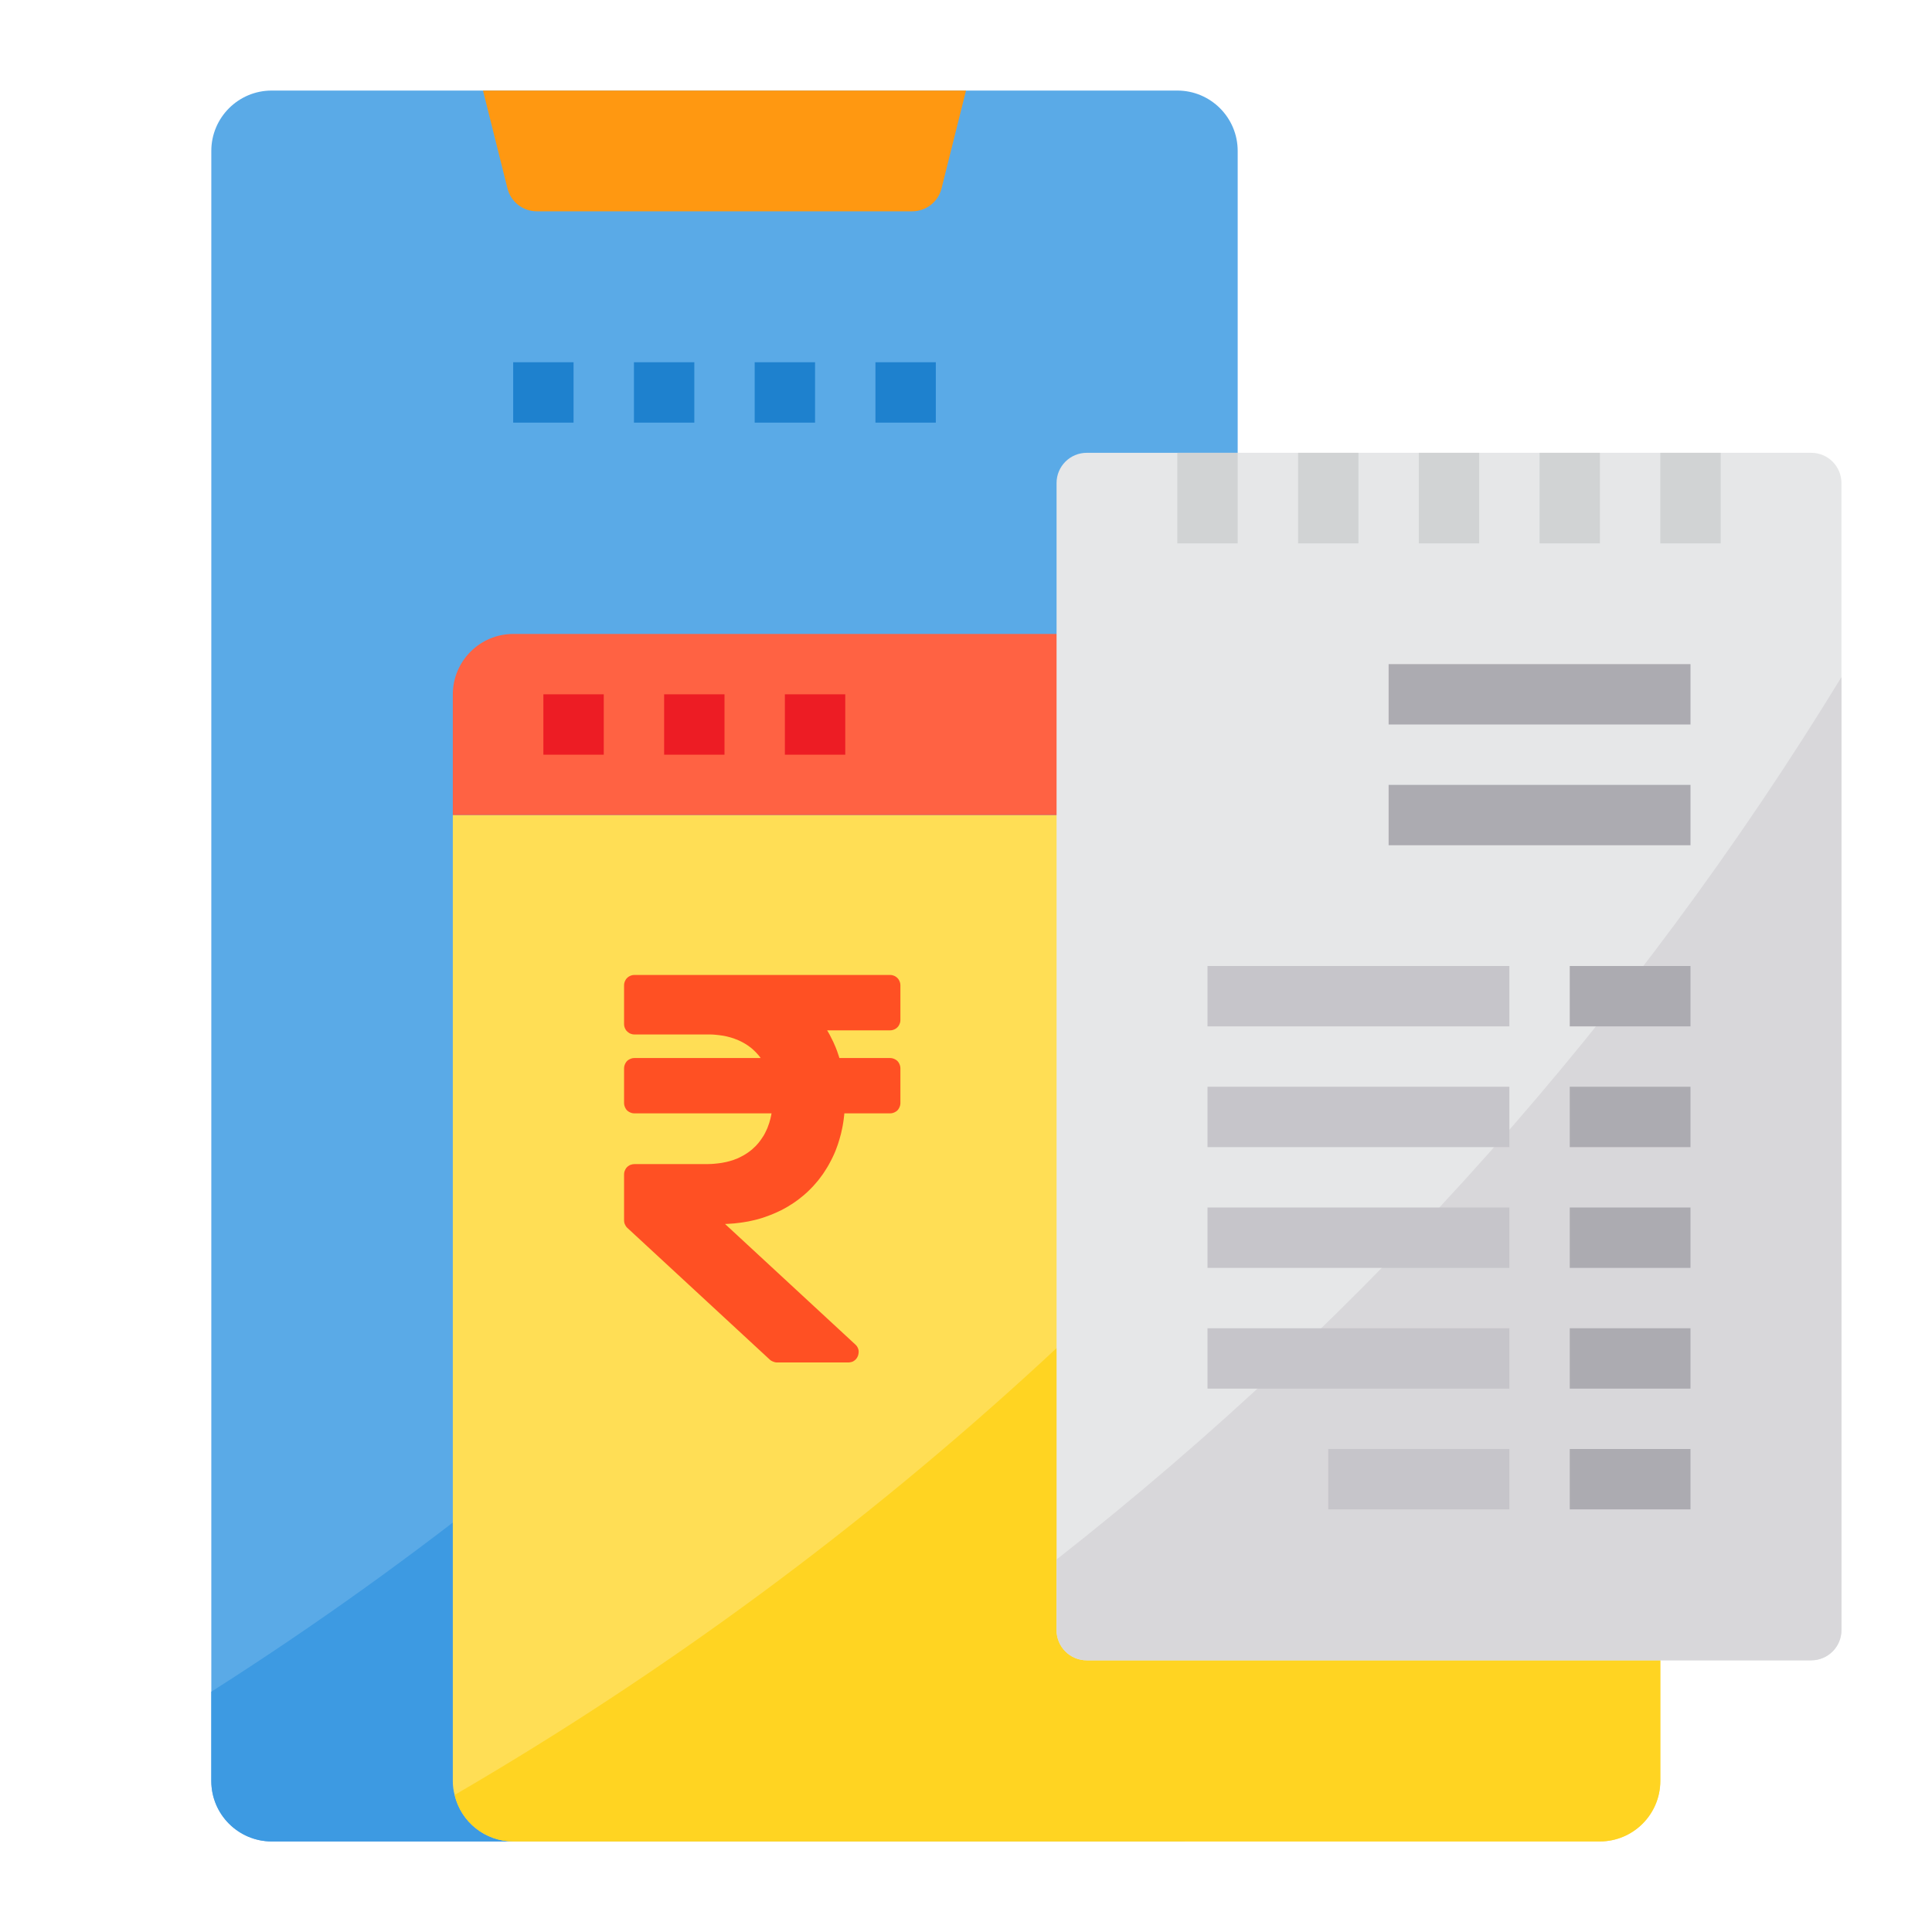
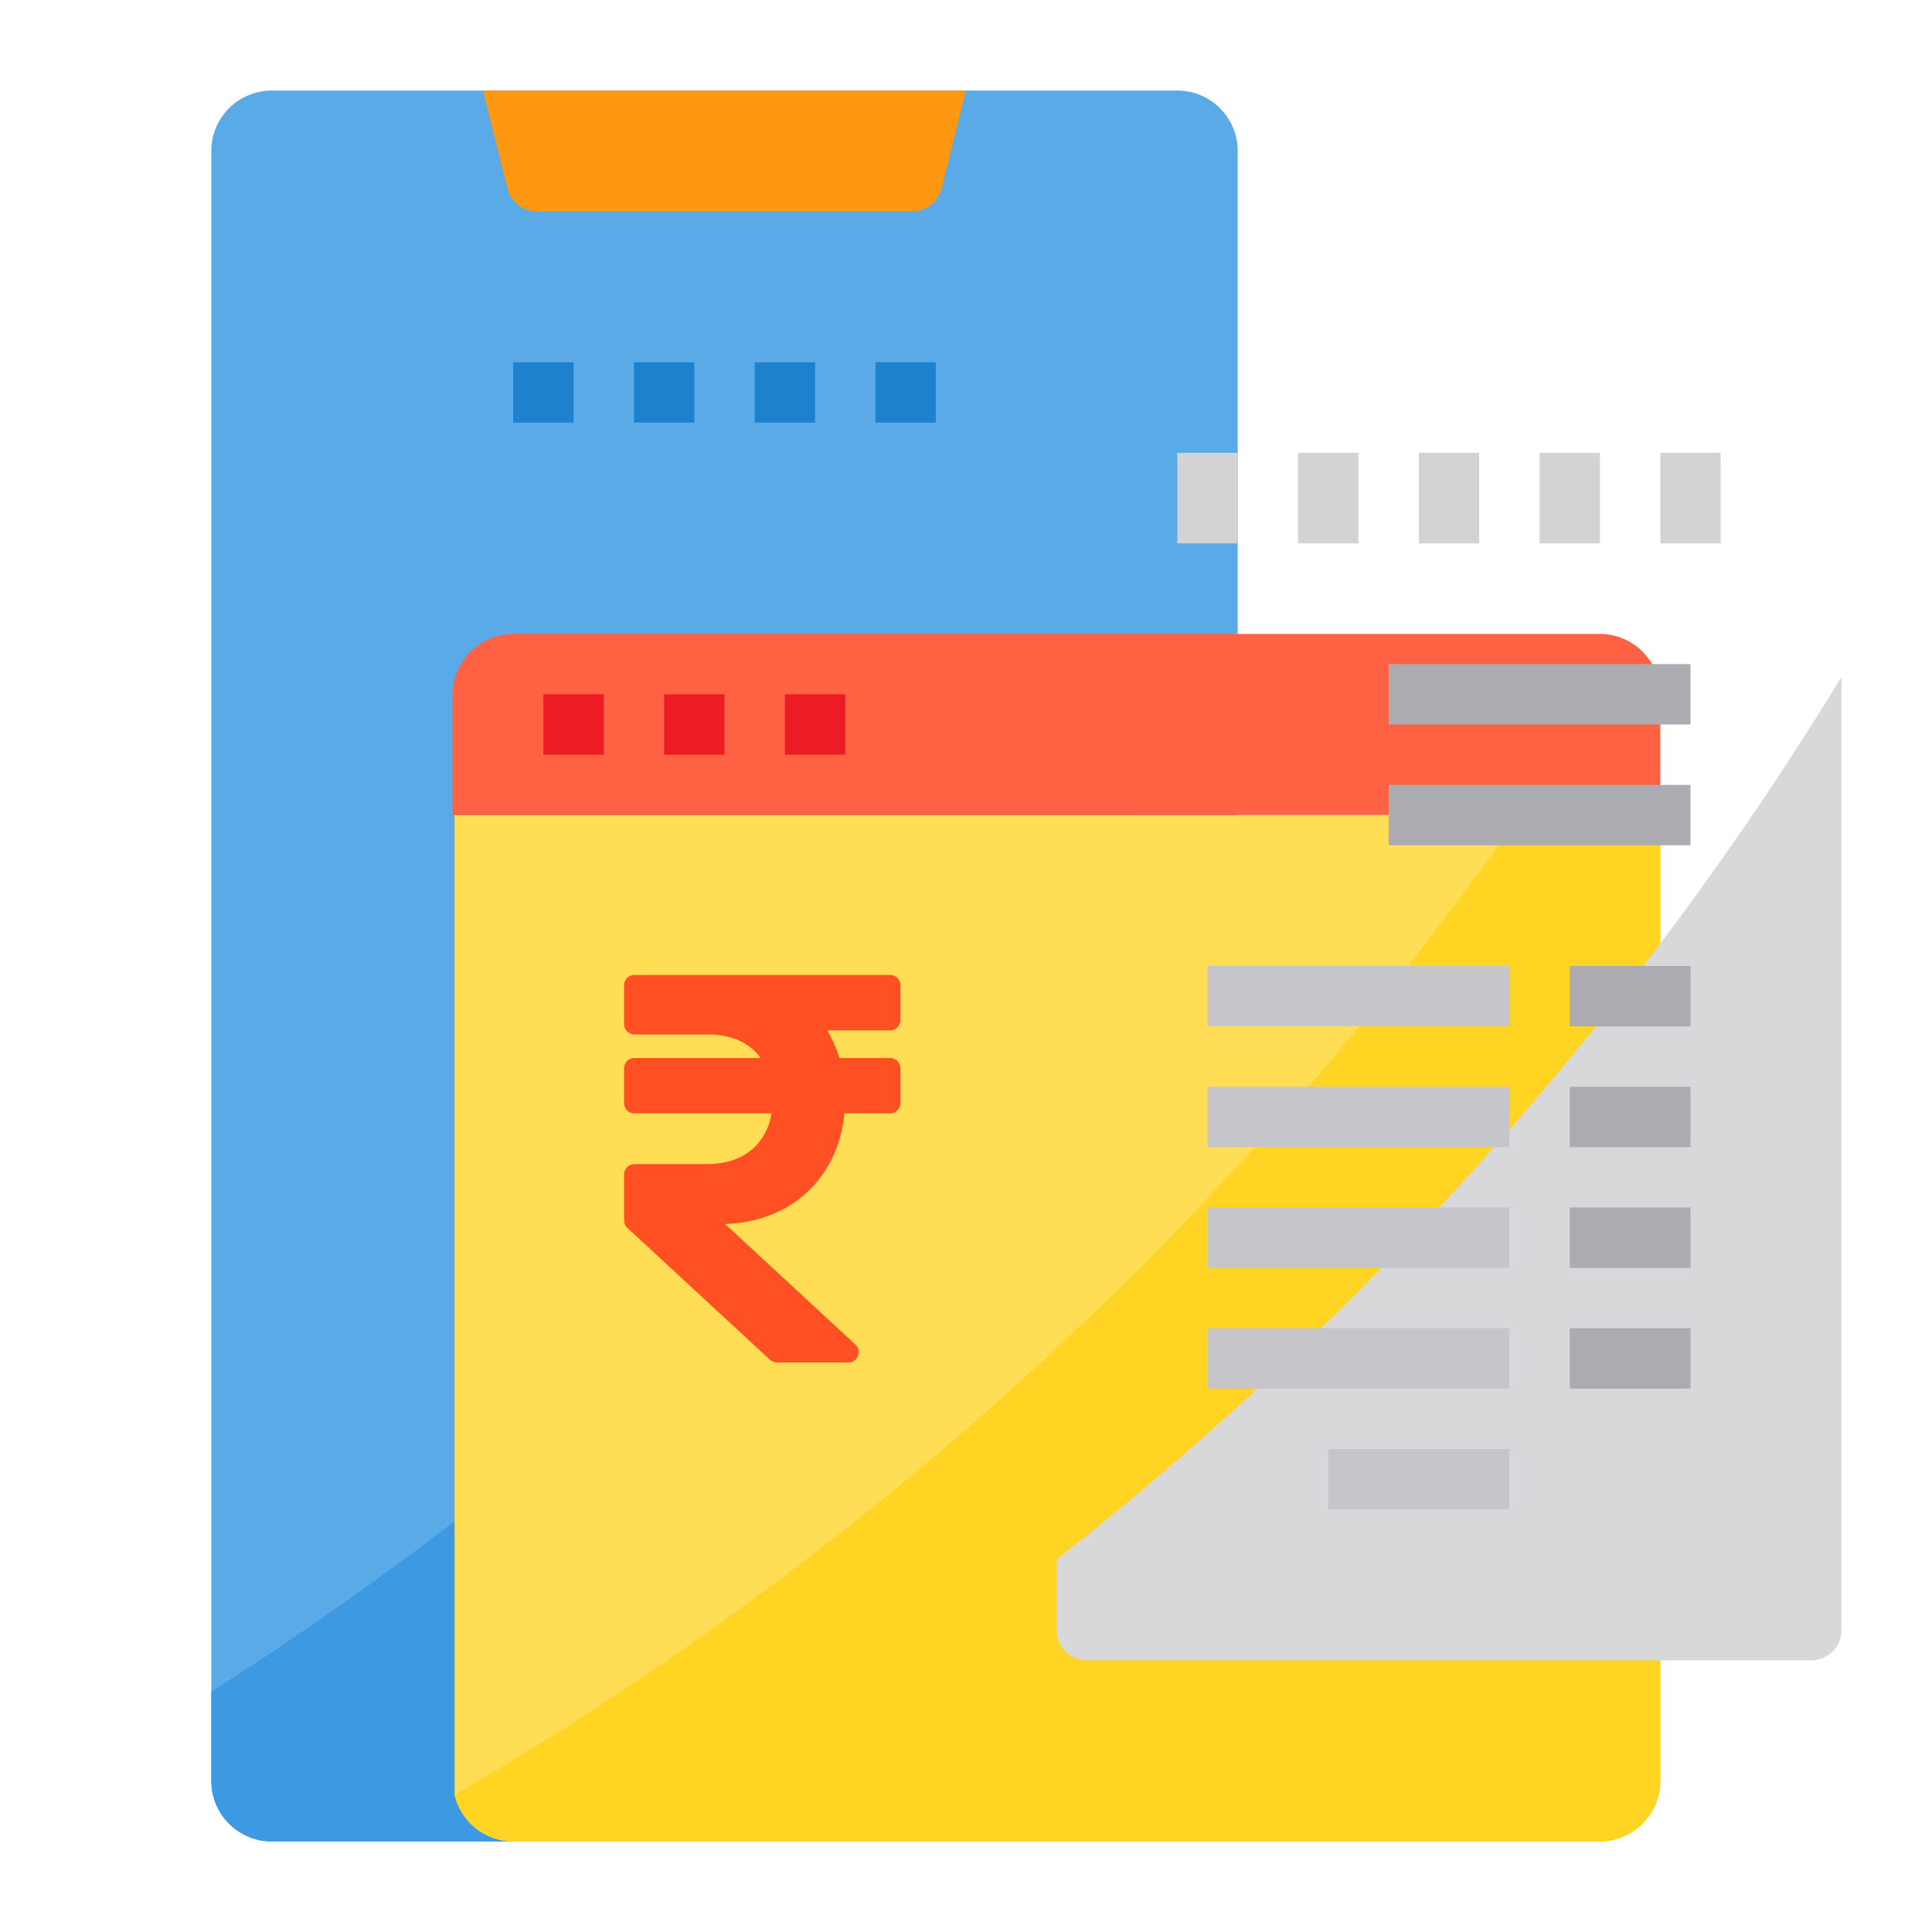
<svg xmlns="http://www.w3.org/2000/svg" version="1.1" id="Layer_1" x="0px" y="0px" width="512px" height="512px" viewBox="0 0 512 512" enable-background="new 0 0 512 512" xml:space="preserve">
  <path fill="#5AAAE7" d="M72,24h240c8.836,0,16,7.164,16,16v432c0,8.837-7.164,16-16,16H72c-8.837,0-16-7.163-16-16V40  C56,31.164,63.163,24,72,24z" />
  <path fill="#3D9AE2" d="M328,176.24V472c-0.027,8.825-7.175,15.974-16,16H72c-8.826-0.026-15.974-7.175-16-16v-23.68  C165.483,378.621,258.333,285.742,328,176.24z" />
-   <path fill="#FFDE55" d="M440,216v256c-0.027,8.825-7.175,15.974-16,16H136c-7.4-0.023-13.818-5.118-15.521-12.32  c-0.321-1.2-0.482-2.438-0.479-3.68V216H440z" />
+   <path fill="#FFDE55" d="M440,216v256c-0.027,8.825-7.175,15.974-16,16H136c-7.4-0.023-13.818-5.118-15.521-12.32  V216H440z" />
  <path fill="#FF6243" d="M424,168H136c-8.826,0.026-15.974,7.174-16,16v32h320v-32C439.973,175.174,432.825,168.026,424,168z" />
  <path fill="#FFD422" d="M440,216v256c-0.027,8.825-7.175,15.974-16,16H136c-7.4-0.023-13.818-5.118-15.521-12.32  C232.307,410.591,328.661,321.988,402.88,216H440z" />
-   <path fill="#E6E7E8" d="M288,120h192c4.418,0,8,3.582,8,8v304c0,4.418-3.582,8-8,8H288c-4.419,0-8-3.582-8-8V128  C280,123.582,283.581,120,288,120z" />
  <path fill="#FF9811" d="M256,24l-6.48,25.92c-0.882,3.569-4.083,6.077-7.76,6.08h-99.52c-3.677-0.003-6.878-2.511-7.761-6.08L128,24  H256z" />
  <path fill="#D8D7DA" d="M488,179.44V432c0,4.418-3.582,8-8,8H288c-4.419,0-8-3.582-8-8v-18.72  C362.744,348.383,433.191,269.186,488,179.44z" />
  <path fill="#1E81CE" d="M136,96h16v16h-16V96z" />
  <path fill="#1E81CE" d="M168,96h16v16h-16V96z" />
  <path fill="#1E81CE" d="M200,96h16v16h-16V96z" />
  <path fill="#1E81CE" d="M232,96h16v16h-16V96z" />
  <path fill="#ED1C24" d="M144,184h16v16h-16V184z" />
  <path fill="#ED1C24" d="M176,184h16v16h-16V184z" />
  <path fill="#ED1C24" d="M208,184h16v16h-16V184z" />
  <g>
    <path fill="#D1D3D4" d="M440,120h16v24h-16V120z" />
    <path fill="#D1D3D4" d="M408,120h16v24h-16V120z" />
    <path fill="#D1D3D4" d="M376,120h16v24h-16V120z" />
    <path fill="#D1D3D4" d="M344,120h16v24h-16V120z" />
    <path fill="#D1D3D4" d="M312,120h16v24h-16V120z" />
  </g>
  <path fill="#ACABB1" d="M368,176h80v16h-80V176z" />
  <path fill="#C6C5CA" d="M320,256h80v16h-80V256z" />
  <path fill="#ACABB1" d="M416,256h32v16h-32V256z" />
  <path fill="#C6C5CA" d="M320,288h80v16h-80V288z" />
  <path fill="#ACABB1" d="M416,288h32v16h-32V288z" />
  <path fill="#C6C5CA" d="M320,320h80v16h-80V320z" />
  <path fill="#ACABB1" d="M416,320h32v16h-32V320z" />
  <path fill="#C6C5CA" d="M320,352h80v16h-80V352z" />
  <path fill="#ACABB1" d="M416,352h32v16h-32V352z" />
  <path fill="#C6C5CA" d="M352,384h48v16h-48V384z" />
-   <path fill="#ACABB1" d="M416,384h32v16h-32V384z" />
  <path fill="#ACABB1" d="M368,208h80v16h-80V208z" />
  <g>
    <polygon fill-rule="evenodd" clip-rule="evenodd" fill="#FF5023" points="235.869,273.055 236.146,273.036 236.422,272.999    236.68,272.926 236.939,272.833 237.178,272.723 237.4,272.593 237.621,272.427 237.824,272.242 238.009,272.039 238.156,271.836    238.285,271.596 238.396,271.374 238.488,271.115 238.561,270.856 238.598,270.579 238.617,270.284 238.617,261.141    238.598,260.846 238.561,260.568 238.488,260.31 238.396,260.051 238.285,259.829 238.156,259.589 238.009,259.386    237.824,259.183 237.621,258.998 237.4,258.832 237.178,258.702 236.939,258.592 236.68,258.499 236.422,258.426 236.146,258.389    235.869,258.37 168.132,258.37 167.855,258.389 167.578,258.426 167.32,258.499 167.062,258.592 166.822,258.702 166.601,258.832    166.38,258.998 166.177,259.183 165.992,259.386 165.844,259.589 165.716,259.829 165.605,260.051 165.512,260.31 165.439,260.568    165.402,260.846 165.384,261.141 165.384,271.393 165.402,271.669 165.439,271.946 165.512,272.205 165.605,272.464    165.716,272.686 165.844,272.907 165.992,273.129 166.177,273.313 166.38,273.498 166.601,273.664 166.822,273.812    167.062,273.923 167.32,274.015 167.578,274.089 167.855,274.126 168.132,274.145 187.643,274.145 188.233,274.145    188.805,274.163 189.358,274.2 189.93,274.255 190.465,274.311 191,274.385 191.534,274.458 192.051,274.551 192.567,274.661    193.065,274.791 193.563,274.92 194.043,275.068 194.504,275.216 194.965,275.4 195.426,275.566 195.868,275.77 196.311,275.974    196.735,276.194 197.141,276.416 197.547,276.656 197.952,276.915 198.34,277.174 198.708,277.451 199.077,277.728    199.427,278.023 199.76,278.337 200.092,278.651 200.424,278.983 200.719,279.316 201.032,279.667 201.309,280.019    201.585,280.388 168.132,280.388 167.855,280.406 167.578,280.443 167.32,280.517 167.062,280.609 166.822,280.72 166.601,280.85    166.38,280.997 166.177,281.182 165.992,281.385 165.844,281.606 165.716,281.828 165.605,282.068 165.512,282.327    165.439,282.586 165.402,282.862 165.384,283.14 165.384,292.302 165.402,292.578 165.439,292.855 165.512,293.114    165.605,293.373 165.716,293.613 165.844,293.835 165.992,294.057 166.177,294.26 166.38,294.444 166.601,294.592 166.822,294.722    167.062,294.832 167.32,294.925 167.578,294.998 167.855,295.035 168.132,295.054 204.462,295.054 204.37,295.571 204.26,296.069    204.149,296.568 204.001,297.067 203.872,297.547 203.706,298.009 203.54,298.471 203.374,298.933 203.171,299.376    202.969,299.801 202.765,300.226 202.544,300.65 202.304,301.057 202.046,301.444 201.788,301.833 201.511,302.221 201.235,302.59    200.94,302.959 200.645,303.292 200.331,303.643 199.999,303.957 199.667,304.271 199.335,304.585 198.967,304.881    198.597,305.157 198.229,305.435 197.842,305.693 197.436,305.951 197.03,306.191 196.606,306.413 196.182,306.635    195.739,306.856 195.278,307.06 194.817,307.227 194.356,307.411 193.877,307.559 193.379,307.706 192.881,307.836    192.364,307.965 191.848,308.058 191.313,308.168 190.778,308.242 190.225,308.316 189.672,308.371 189.1,308.427 188.528,308.464    187.938,308.482 187.348,308.501 168.132,308.501 167.855,308.52 167.578,308.556 167.32,308.63 167.062,308.704 166.822,308.814    166.601,308.963 166.38,309.11 166.177,309.295 165.992,309.498 165.844,309.72 165.716,309.941 165.605,310.182 165.512,310.422    165.439,310.681 165.402,310.957 165.384,311.253 165.384,323.389 165.402,323.684 165.439,323.961 165.512,324.238    165.623,324.497 165.753,324.755 165.9,324.995 166.066,325.217 166.269,325.42 204.038,360.349 204.222,360.497 204.426,360.626    204.647,360.737 204.905,360.848 205.163,360.94 205.421,361.014 205.661,361.051 205.901,361.069 224.785,361.069    225.099,361.051 225.394,360.995 225.671,360.94 225.947,360.848 226.187,360.719 226.408,360.57 226.611,360.404 226.814,360.22    226.98,360.017 227.128,359.795 227.257,359.555 227.367,359.314 227.441,359.074 227.496,358.815 227.533,358.558    227.552,358.299 227.552,358.021 227.515,357.763 227.441,357.486 227.349,357.246 227.219,356.987 227.072,356.747    226.888,356.525 226.667,356.304 192.143,324.367 192.954,324.33 193.766,324.275 194.559,324.22 195.352,324.127 196.145,324.035    196.92,323.924 197.694,323.795 198.45,323.665 199.188,323.499 199.944,323.333 200.681,323.148 201.401,322.945 202.12,322.724    202.821,322.483 203.522,322.225 204.222,321.966 204.905,321.688 205.587,321.394 206.233,321.098 206.897,320.784    207.542,320.451 208.169,320.101 208.796,319.75 209.405,319.361 210.013,318.992 210.603,318.586 211.175,318.18 211.747,317.755    212.3,317.312 212.853,316.868 213.388,316.406 213.923,315.926 214.439,315.428 214.937,314.929 215.417,314.43 215.896,313.895    216.357,313.358 216.819,312.823 217.242,312.269 217.667,311.696 218.091,311.124 218.478,310.532 218.865,309.923    219.253,309.313 219.603,308.704 219.953,308.058 220.285,307.43 220.617,306.765 220.931,306.1 221.226,305.435 221.503,304.751    221.761,304.049 222.019,303.347 222.24,302.646 222.462,301.925 222.665,301.204 222.867,300.466 223.033,299.708 223.199,298.97    223.347,298.194 223.476,297.418 223.587,296.643 223.679,295.848 223.771,295.054 235.869,295.054 236.146,295.035    236.422,294.998 236.68,294.925 236.939,294.832 237.178,294.722 237.4,294.592 237.621,294.444 237.824,294.26 238.009,294.057    238.156,293.835 238.285,293.613 238.396,293.373 238.488,293.114 238.561,292.855 238.598,292.578 238.617,292.302    238.617,283.14 238.598,282.862 238.561,282.586 238.488,282.327 238.396,282.068 238.285,281.828 238.156,281.606    238.009,281.385 237.824,281.182 237.621,280.997 237.4,280.85 237.178,280.72 236.939,280.609 236.68,280.517 236.422,280.443    236.146,280.406 235.869,280.388 222.443,280.388 222.296,279.889 222.13,279.408 221.964,278.91 221.798,278.43 221.614,277.968    221.429,277.487 221.226,277.026 221.023,276.564 220.821,276.103 220.599,275.659 220.378,275.216 220.156,274.772    219.935,274.329 219.696,273.904 219.456,273.479 219.198,273.055  " />
  </g>
</svg>